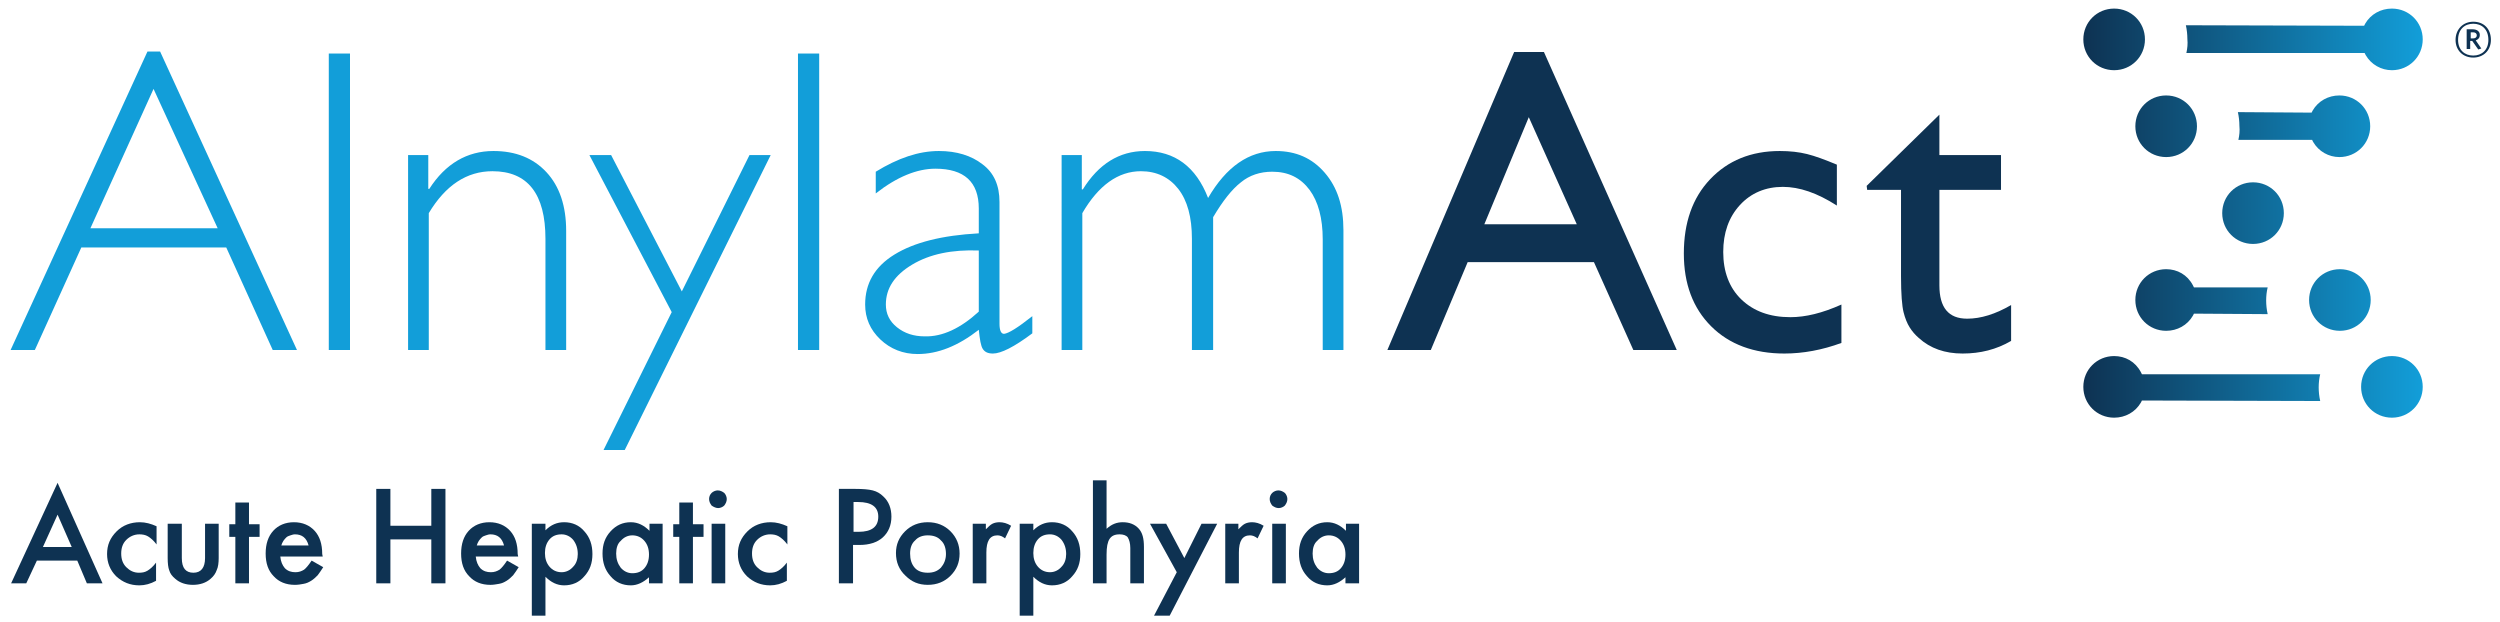
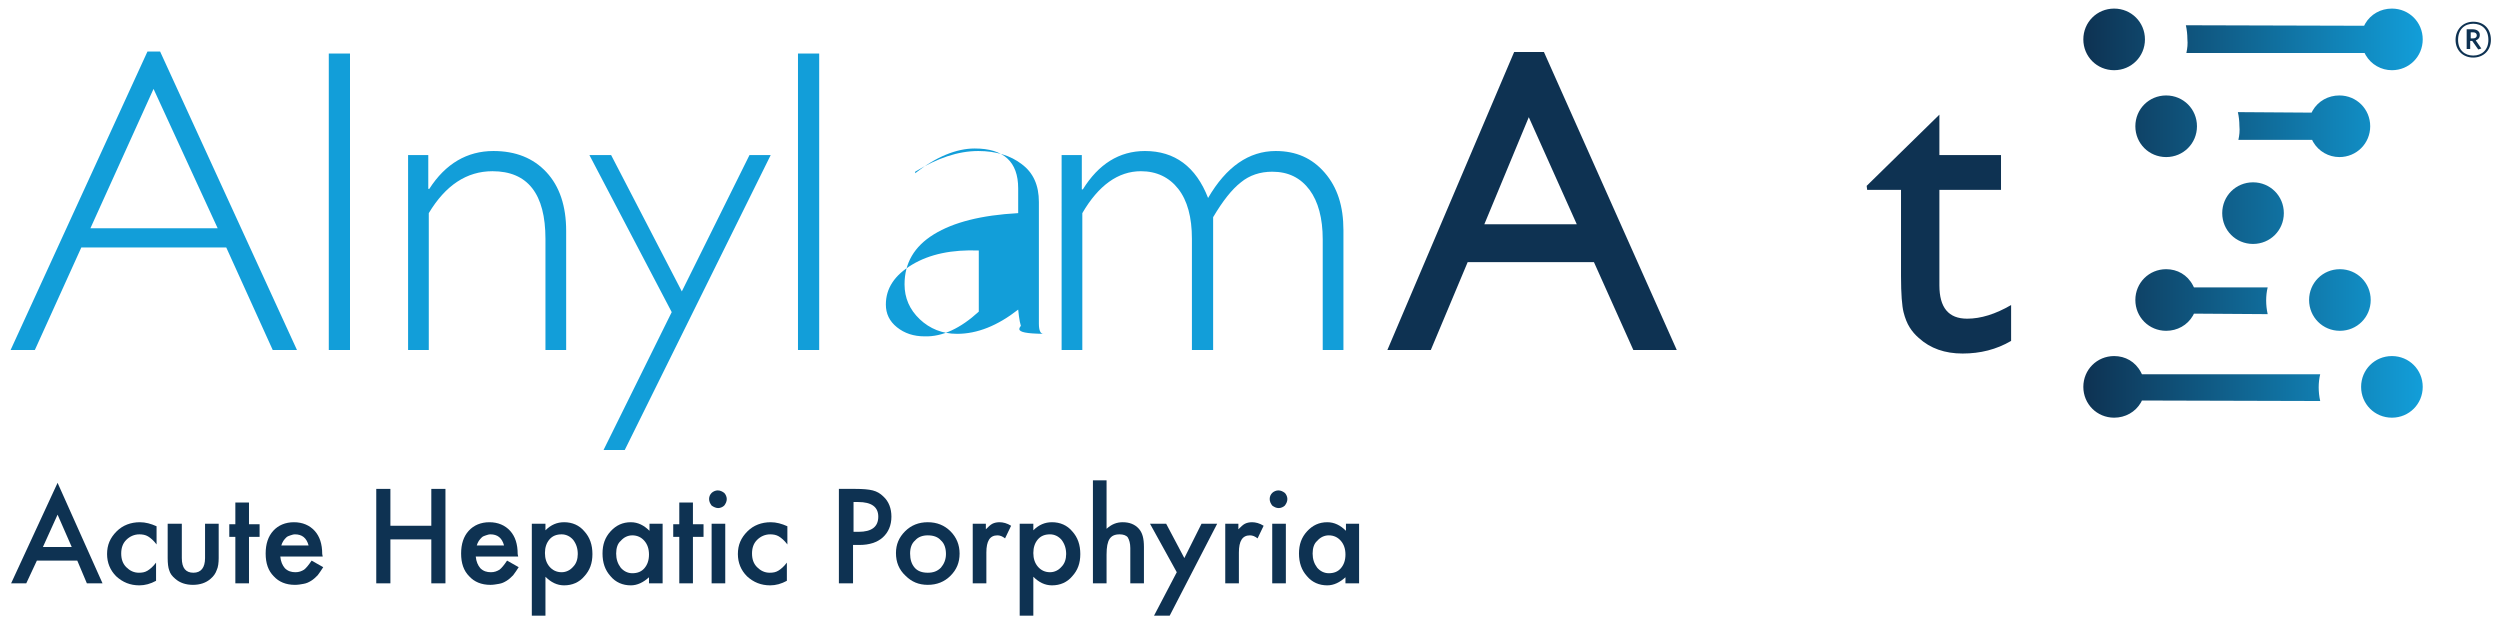
<svg xmlns="http://www.w3.org/2000/svg" version="1.1" id="Layer_1" x="0px" y="0px" viewBox="0 0 495 123.1" style="enable-background:new 0 0 495 123.1;" xml:space="preserve">
  <style type="text/css">
	.st0{fill:#129ED9;}
	.st1{fill:#0E3252;}
	.st2{fill:url(#SVGID_1_);}
</style>
  <g id="Alnylam_AHP">
    <g>
      <g>
        <g>
          <g>
            <g>
              <g>
                <path class="st0" d="M31.7,10.2l27.1,59.1H54L44.8,49H16.1L6.9,69.3H2.1l27.1-59.1C29.2,10.2,31.7,10.2,31.7,10.2z          M43.1,45.2L30.4,17.6L17.9,45.2H43.1z" />
                <path class="st0" d="M69.3,10.6v58.7h-4.2V10.6H69.3z" />
                <path class="st0" d="M84.8,30.7v6.7H85c3.2-5,7.5-7.5,12.7-7.5c4.4,0,7.9,1.4,10.5,4.2s3.9,6.7,3.9,11.6v23.6H108v-22         c0-8.9-3.5-13.4-10.5-13.4c-5.1,0-9.3,2.8-12.6,8.3v27.1h-4.1V30.7H84.8z" />
                <path class="st0" d="M152.6,30.7l-28.9,58.4h-4.2L133,61.8l-16.3-31.1h4.3l14,27l13.4-27C148.4,30.7,152.6,30.7,152.6,30.7z" />
                <path class="st0" d="M162.2,10.6v58.7H158V10.6H162.2z" />
-                 <path class="st0" d="M204.4,62.6V66c-3.6,2.7-6.2,4-7.8,4c-1,0-1.6-0.3-2-0.9s-0.6-1.9-0.8-3.8c-4.1,3.2-8.1,4.8-12.1,4.8         c-2.9,0-5.4-1-7.4-2.9s-3-4.2-3-6.9c0-4.2,1.9-7.5,5.8-9.9c3.9-2.4,9.4-3.8,16.7-4.2v-4.9c0-5.3-2.9-7.9-8.6-7.9         c-3.6,0-7.6,1.6-11.8,4.9V34c4.4-2.7,8.5-4.1,12.5-4.1c3.5,0,6.4,0.9,8.6,2.6c2.3,1.7,3.4,4.2,3.4,7.5v24.1         c0,1.3,0.3,2,0.9,2C199.7,66,201.5,64.9,204.4,62.6z M193.8,61.7V49.6c-5.3-0.2-9.7,0.7-13.2,2.8s-5.2,4.7-5.2,7.9         c0,1.8,0.7,3.3,2.2,4.5c1.5,1.2,3.3,1.8,5.5,1.8C186.6,66.7,190.2,65,193.8,61.7z" />
+                 <path class="st0" d="M204.4,62.6V66c-1,0-1.6-0.3-2-0.9s-0.6-1.9-0.8-3.8c-4.1,3.2-8.1,4.8-12.1,4.8         c-2.9,0-5.4-1-7.4-2.9s-3-4.2-3-6.9c0-4.2,1.9-7.5,5.8-9.9c3.9-2.4,9.4-3.8,16.7-4.2v-4.9c0-5.3-2.9-7.9-8.6-7.9         c-3.6,0-7.6,1.6-11.8,4.9V34c4.4-2.7,8.5-4.1,12.5-4.1c3.5,0,6.4,0.9,8.6,2.6c2.3,1.7,3.4,4.2,3.4,7.5v24.1         c0,1.3,0.3,2,0.9,2C199.7,66,201.5,64.9,204.4,62.6z M193.8,61.7V49.6c-5.3-0.2-9.7,0.7-13.2,2.8s-5.2,4.7-5.2,7.9         c0,1.8,0.7,3.3,2.2,4.5c1.5,1.2,3.3,1.8,5.5,1.8C186.6,66.7,190.2,65,193.8,61.7z" />
                <path class="st0" d="M214.2,30.7v6.8h0.2c3.1-5,7.2-7.6,12.3-7.6c5.9,0,10.1,3.1,12.5,9.3c3.6-6.2,8.1-9.3,13.4-9.3         c4,0,7.2,1.4,9.7,4.3s3.7,6.6,3.7,11.4v23.7h-4.1V47.4c0-4.2-0.9-7.5-2.6-9.8c-1.8-2.4-4.2-3.6-7.4-3.6         c-2.4,0-4.5,0.7-6.2,2.1c-1.8,1.4-3.6,3.7-5.5,6.9v26.3H236v-22c0-4.3-0.9-7.6-2.7-9.9c-1.8-2.3-4.3-3.5-7.4-3.5         c-4.5,0-8.4,2.8-11.6,8.3v27.1h-4.1V30.7H214.2z" />
                <path class="st1" d="M299.8,10.3h5.9l26.3,59h-8.6l-7.8-17.4h-25l-7.3,17.4h-8.6L299.8,10.3z M312.2,44.4l-9.5-21.2         l-8.8,21.2H312.2z" />
-                 <path class="st1" d="M364.6,60.3v7.6c-3.8,1.4-7.6,2.1-11.3,2.1c-6,0-10.9-1.8-14.5-5.4s-5.4-8.4-5.4-14.4         c0-6.1,1.7-11,5.2-14.7s8.1-5.6,13.8-5.6c2,0,3.8,0.2,5.4,0.6s3.5,1.1,5.9,2.1v8.1c-3.9-2.5-7.4-3.7-10.7-3.7         c-3.4,0-6.3,1.2-8.5,3.6c-2.2,2.4-3.3,5.5-3.3,9.3c0,3.9,1.2,7.1,3.6,9.4c2.4,2.3,5.6,3.5,9.7,3.5         C357.5,62.8,360.8,62,364.6,60.3z" />
                <path class="st1" d="M369.6,36.8L384,22.7v8h12.2v6.9H384v18.9c0,4.4,1.8,6.6,5.5,6.6c2.7,0,5.6-0.9,8.7-2.7v7.1         c-2.9,1.7-6.1,2.5-9.6,2.5s-6.4-1-8.7-3.1c-0.7-0.6-1.3-1.3-1.8-2.1c-0.5-0.8-0.9-1.8-1.2-3c-0.3-1.2-0.5-3.6-0.5-7.1V37.6         h-6.7L369.6,36.8L369.6,36.8z" />
              </g>
            </g>
          </g>
          <g>
            <g>
              <linearGradient id="SVGID_1_" gradientUnits="userSpaceOnUse" x1="412.5" y1="49.8" x2="479.7" y2="49.8" gradientTransform="matrix(1 0 0 -1 0 92)">
                <stop offset="0" style="stop-color:#0E3252" />
                <stop offset="1" style="stop-color:#129ED9" />
              </linearGradient>
              <path class="st2" d="M473.6,70.5c-3.4,0-6.1,2.7-6.1,6.1s2.7,6.1,6.1,6.1s6.1-2.7,6.1-6.1S477,70.5,473.6,70.5z M418.6,70.5        c-3.4,0-6.1,2.7-6.1,6.1s2.7,6.1,6.1,6.1c2.2,0,4.2-1.1,5.3-3l0.2-0.4l35.3,0.1c-0.2-0.9-0.3-1.8-0.3-2.7        c0-0.9,0.1-1.8,0.3-2.6h-35.3l-0.2-0.4C422.8,71.6,420.8,70.5,418.6,70.5z M463.3,53.3c-3.4,0-6.1,2.7-6.1,6.1        c0,3.4,2.7,6.1,6.1,6.1s6.1-2.7,6.1-6.1C469.4,56,466.7,53.3,463.3,53.3z M428.9,53.3c-3.4,0-6.1,2.7-6.1,6.1        c0,3.4,2.7,6.1,6.1,6.1c2.2,0,4.2-1.1,5.3-3l0.2-0.4l14.6,0.1c-0.2-0.9-0.3-1.8-0.3-2.7s0.1-1.8,0.3-2.6h-14.6l-0.2-0.4        C433.1,54.4,431.1,53.3,428.9,53.3z M446.1,36.1c-3.4,0-6.1,2.7-6.1,6.1c0,3.4,2.7,6.1,6.1,6.1s6.1-2.7,6.1-6.1        S449.5,36.1,446.1,36.1z M443.2,27.7h14.6l0.2,0.4c1.1,1.9,3.1,3,5.2,3c3.4,0,6.1-2.7,6.1-6.1s-2.7-6.1-6.1-6.1        c-2.2,0-4.2,1.1-5.3,3l-0.2,0.4l-14.6-0.1c0.2,0.9,0.3,1.8,0.3,2.7C443.5,25.9,443.4,26.8,443.2,27.7z M428.9,18.9        c-3.4,0-6.1,2.7-6.1,6.1s2.7,6.1,6.1,6.1s6.1-2.7,6.1-6.1S432.3,18.9,428.9,18.9z M432.9,10.5h35.3l0.2,0.4        c1.1,1.9,3.1,3,5.2,3l0,0c3.4,0,6.1-2.7,6.1-6.1s-2.7-6.1-6.1-6.1c-2.2,0-4.2,1.1-5.3,3l-0.2,0.4L432.8,5        c0.2,0.9,0.3,1.8,0.3,2.7C433.2,8.7,433.1,9.6,432.9,10.5z M418.6,1.7c-3.4,0-6.1,2.7-6.1,6.1s2.7,6.1,6.1,6.1        s6.1-2.7,6.1-6.1S422,1.7,418.6,1.7z" />
            </g>
          </g>
        </g>
        <g>
          <path class="st1" d="M489.7,11.4c-2,0-3.5-1.4-3.5-3.5s1.5-3.6,3.5-3.6c2.1,0,3.5,1.4,3.5,3.6C493.2,10,491.7,11.4,489.7,11.4z       M489.7,4.7c-1.7,0-3,1.1-3,3.2c0,2,1.3,3.1,3,3.1s3-1.1,3-3.1C492.7,5.8,491.4,4.7,489.7,4.7z M490.7,9.8l-1.2-1.7h-0.4v1.6      h-0.7V5.8h1.2c0.8,0,1.4,0.4,1.4,1.1c0,0.6-0.3,0.9-0.8,1.1l1.1,1.6L490.7,9.8z M489.7,6.4h-0.5v1.2h0.5c0.4,0,0.7-0.2,0.7-0.6      C490.4,6.6,490.1,6.4,489.7,6.4z" />
        </g>
      </g>
      <g>
        <path class="st1" d="M15.3,111h-8l-2.1,4.5h-3l9.2-19.9l8.9,19.9h-3.1L15.3,111z M14.2,108.3l-2.8-6.4l-2.9,6.4H14.2z" />
        <path class="st1" d="M31,104.2v3.6c-0.6-0.8-1.2-1.3-1.7-1.6c-0.5-0.3-1.1-0.4-1.7-0.4c-1,0-1.9,0.4-2.6,1.1s-1,1.6-1,2.7     s0.3,2,1,2.7s1.5,1.1,2.5,1.1c0.7,0,1.2-0.1,1.7-0.4s1.1-0.8,1.7-1.6v3.6c-1.1,0.6-2.2,0.9-3.3,0.9c-1.8,0-3.3-0.6-4.6-1.8     c-1.2-1.2-1.8-2.7-1.8-4.4c0-1.8,0.6-3.2,1.9-4.5c1.2-1.2,2.8-1.8,4.6-1.8C28.8,103.4,29.9,103.7,31,104.2z" />
        <path class="st1" d="M36,103.7v6.8c0,2,0.8,2.9,2.3,2.9s2.3-1,2.3-2.9v-6.8h2.7v6.8c0,0.9-0.1,1.8-0.4,2.4     c-0.2,0.6-0.6,1.2-1.2,1.7c-0.9,0.8-2.1,1.2-3.5,1.2s-2.6-0.4-3.5-1.2c-0.6-0.5-1-1-1.2-1.7c-0.2-0.5-0.3-1.4-0.3-2.4v-6.8H36z" />
        <path class="st1" d="M49.3,106.3v9.2h-2.7v-9.2h-1.2v-2.5h1.2v-4.3h2.7v4.3h2.1v2.5H49.3z" />
        <path class="st1" d="M63.9,110.2h-8.4c0.1,1,0.4,1.7,0.9,2.3c0.6,0.6,1.3,0.8,2.1,0.8c0.7,0,1.2-0.2,1.7-0.5     c0.4-0.3,0.9-0.9,1.5-1.8l2.3,1.3c-0.4,0.6-0.7,1.1-1.1,1.6c-0.4,0.4-0.8,0.8-1.3,1.1c-0.5,0.3-0.9,0.5-1.5,0.6     c-0.5,0.1-1.1,0.2-1.7,0.2c-1.8,0-3.2-0.6-4.2-1.7c-1.1-1.1-1.6-2.6-1.6-4.5s0.5-3.4,1.5-4.5s2.4-1.7,4.1-1.7     c1.7,0,3.1,0.6,4.1,1.7s1.5,2.6,1.5,4.6L63.9,110.2z M61.1,108c-0.4-1.5-1.3-2.2-2.7-2.2c-0.3,0-0.6,0.1-0.9,0.2     c-0.3,0.1-0.6,0.2-0.8,0.4c-0.2,0.2-0.4,0.4-0.6,0.7c-0.2,0.3-0.3,0.6-0.4,0.9H61.1z" />
        <path class="st1" d="M77.3,104.1h8.1v-7.3h2.8v18.7h-2.8v-8.7h-8.1v8.7h-2.8V96.8h2.8V104.1z" />
        <path class="st1" d="M102.6,110.2h-8.4c0.1,1,0.4,1.7,0.9,2.3c0.6,0.6,1.3,0.8,2.1,0.8c0.7,0,1.2-0.2,1.7-0.5     c0.4-0.3,0.9-0.9,1.5-1.8l2.3,1.3c-0.4,0.6-0.7,1.1-1.1,1.6c-0.4,0.4-0.8,0.8-1.3,1.1c-0.5,0.3-0.9,0.5-1.5,0.6s-1.1,0.2-1.7,0.2     c-1.8,0-3.2-0.6-4.2-1.7c-1.1-1.1-1.6-2.6-1.6-4.5s0.5-3.4,1.5-4.5s2.4-1.7,4.1-1.7s3.1,0.6,4.1,1.7s1.5,2.6,1.5,4.6L102.6,110.2     z M99.8,108c-0.4-1.5-1.3-2.2-2.7-2.2c-0.3,0-0.6,0.1-0.9,0.2s-0.6,0.2-0.8,0.4c-0.2,0.2-0.4,0.4-0.6,0.7     c-0.2,0.3-0.3,0.6-0.4,0.9H99.8z" />
        <path class="st1" d="M108,121.9h-2.7v-18.2h2.7v1.3c1.1-1.1,2.3-1.6,3.7-1.6c1.6,0,3,0.6,4,1.8c1.1,1.2,1.6,2.7,1.6,4.5     s-0.5,3.2-1.6,4.4c-1,1.2-2.4,1.8-4,1.8c-1.4,0-2.6-0.6-3.7-1.7V121.9z M114.4,109.7c0-1.1-0.3-2-0.9-2.8     c-0.6-0.7-1.4-1.1-2.3-1.1c-1,0-1.8,0.3-2.4,1s-0.9,1.6-0.9,2.7s0.3,2,0.9,2.7s1.4,1.1,2.4,1.1c0.9,0,1.7-0.4,2.3-1.1     C114.1,111.6,114.4,110.7,114.4,109.7z" />
        <path class="st1" d="M128.5,103.7h2.7v11.8h-2.7v-1.2c-1.1,1-2.3,1.6-3.6,1.6c-1.6,0-3-0.6-4-1.8c-1.1-1.2-1.6-2.7-1.6-4.5     s0.5-3.2,1.6-4.4c1.1-1.2,2.4-1.8,4-1.8c1.4,0,2.6,0.6,3.7,1.7v-1.4H128.5z M122,109.6c0,1.1,0.3,2,0.9,2.8     c0.6,0.7,1.4,1.1,2.3,1.1c1,0,1.8-0.3,2.4-1c0.6-0.7,0.9-1.6,0.9-2.7s-0.3-2-0.9-2.7s-1.4-1.1-2.4-1.1c-0.9,0-1.7,0.4-2.3,1.1     C122.3,107.6,122,108.5,122,109.6z" />
        <path class="st1" d="M137.2,106.3v9.2h-2.7v-9.2h-1.2v-2.5h1.2v-4.3h2.7v4.3h2.1v2.5H137.2z" />
        <path class="st1" d="M140.4,98.8c0-0.5,0.2-0.9,0.5-1.2c0.3-0.3,0.8-0.5,1.2-0.5c0.5,0,0.9,0.2,1.3,0.5c0.3,0.3,0.5,0.8,0.5,1.2     c0,0.5-0.2,0.9-0.5,1.3c-0.3,0.3-0.8,0.5-1.2,0.5s-0.9-0.2-1.3-0.5C140.6,99.7,140.4,99.3,140.4,98.8z M143.6,103.7v11.8h-2.7     v-11.8H143.6z" />
        <path class="st1" d="M155.9,104.2v3.6c-0.6-0.8-1.2-1.3-1.7-1.6c-0.5-0.3-1.1-0.4-1.7-0.4c-1,0-1.9,0.4-2.6,1.1     c-0.7,0.7-1,1.6-1,2.7s0.3,2,1,2.7s1.5,1.1,2.5,1.1c0.7,0,1.2-0.1,1.7-0.4s1.1-0.8,1.7-1.6v3.6c-1.1,0.6-2.2,0.9-3.3,0.9     c-1.8,0-3.3-0.6-4.6-1.8c-1.2-1.2-1.8-2.7-1.8-4.4c0-1.8,0.6-3.2,1.9-4.5c1.2-1.2,2.8-1.8,4.6-1.8     C153.7,103.4,154.8,103.7,155.9,104.2z" />
        <path class="st1" d="M168.9,107.9v7.6h-2.8V96.8h3.2c1.6,0,2.7,0.1,3.5,0.3c0.8,0.2,1.5,0.6,2.1,1.2c1.1,1,1.6,2.4,1.6,4     c0,1.7-0.6,3.1-1.7,4.1c-1.1,1-2.7,1.5-4.6,1.5H168.9z M168.9,105.3h1.1c2.6,0,3.9-1,3.9-3c0-1.9-1.3-2.9-4-2.9H169v5.9H168.9z" />
        <path class="st1" d="M177.4,109.5c0-1.7,0.6-3.1,1.8-4.3c1.2-1.2,2.7-1.8,4.5-1.8s3.3,0.6,4.5,1.8c1.2,1.2,1.8,2.7,1.8,4.4     c0,1.8-0.6,3.2-1.8,4.4c-1.2,1.2-2.7,1.8-4.5,1.8s-3.2-0.6-4.4-1.8C178,112.8,177.4,111.3,177.4,109.5z M180.2,109.6     c0,1.2,0.3,2.1,0.9,2.8c0.6,0.7,1.5,1,2.6,1s1.9-0.3,2.6-1c0.6-0.7,1-1.6,1-2.7s-0.3-2.1-1-2.7c-0.6-0.7-1.5-1-2.6-1     c-1,0-1.9,0.3-2.5,1C180.5,107.6,180.2,108.5,180.2,109.6z" />
        <path class="st1" d="M192.5,103.7h2.7v1.1c0.5-0.5,0.9-0.9,1.3-1.1c0.4-0.2,0.9-0.3,1.4-0.3c0.7,0,1.5,0.2,2.3,0.7l-1.2,2.5     c-0.5-0.4-1-0.6-1.5-0.6c-1.5,0-2.2,1.1-2.2,3.4v6.1h-2.7v-11.8H192.5z" />
        <path class="st1" d="M204.6,121.9h-2.7v-18.2h2.7v1.3c1.1-1.1,2.3-1.6,3.7-1.6c1.6,0,3,0.6,4,1.8c1.1,1.2,1.6,2.7,1.6,4.5     s-0.5,3.2-1.6,4.4c-1,1.2-2.4,1.8-4,1.8c-1.4,0-2.6-0.6-3.7-1.7V121.9z M211.1,109.7c0-1.1-0.3-2-0.9-2.8     c-0.6-0.7-1.4-1.1-2.3-1.1c-1,0-1.8,0.3-2.4,1c-0.6,0.7-0.9,1.6-0.9,2.7s0.3,2,0.9,2.7c0.6,0.7,1.4,1.1,2.4,1.1     c0.9,0,1.7-0.4,2.3-1.1C210.8,111.6,211.1,110.7,211.1,109.7z" />
        <path class="st1" d="M216.4,95.1h2.7v9.6c1-0.9,2-1.3,3.2-1.3c1.3,0,2.4,0.4,3.2,1.3c0.7,0.8,1,1.9,1,3.6v7.2h-2.7v-7     c0-0.9-0.2-1.6-0.5-2.1c-0.3-0.4-0.9-0.6-1.6-0.6c-1,0-1.6,0.3-2,0.9s-0.6,1.6-0.6,3.1v5.7h-2.7L216.4,95.1L216.4,95.1z" />
        <path class="st1" d="M233,113.3l-5.3-9.6h3.2l3.6,6.8l3.4-6.8h3.1l-9.4,18.2h-3.1L233,113.3z" />
        <path class="st1" d="M242.5,103.7h2.7v1.1c0.5-0.5,0.9-0.9,1.3-1.1c0.4-0.2,0.9-0.3,1.4-0.3c0.7,0,1.5,0.2,2.3,0.7l-1.2,2.5     c-0.5-0.4-1-0.6-1.5-0.6c-1.5,0-2.2,1.1-2.2,3.4v6.1h-2.7v-11.8H242.5z" />
        <path class="st1" d="M251.4,98.8c0-0.5,0.2-0.9,0.5-1.2c0.3-0.3,0.8-0.5,1.2-0.5c0.5,0,0.9,0.2,1.3,0.5c0.3,0.3,0.5,0.8,0.5,1.2     c0,0.5-0.2,0.9-0.5,1.3c-0.3,0.3-0.8,0.5-1.2,0.5c-0.5,0-0.9-0.2-1.3-0.5C251.6,99.7,251.4,99.3,251.4,98.8z M254.6,103.7v11.8     h-2.7v-11.8H254.6z" />
        <path class="st1" d="M266.4,103.7h2.7v11.8h-2.7v-1.2c-1.1,1-2.3,1.6-3.6,1.6c-1.6,0-3-0.6-4-1.8c-1.1-1.2-1.6-2.7-1.6-4.5     s0.5-3.2,1.6-4.4c1.1-1.2,2.4-1.8,4-1.8c1.4,0,2.6,0.6,3.7,1.7v-1.4H266.4z M259.9,109.6c0,1.1,0.3,2,0.9,2.8     c0.6,0.7,1.4,1.1,2.3,1.1c1,0,1.8-0.3,2.4-1s0.9-1.6,0.9-2.7s-0.3-2-0.9-2.7s-1.4-1.1-2.4-1.1c-0.9,0-1.7,0.4-2.3,1.1     C260.2,107.6,259.9,108.5,259.9,109.6z" />
      </g>
    </g>
  </g>
</svg>